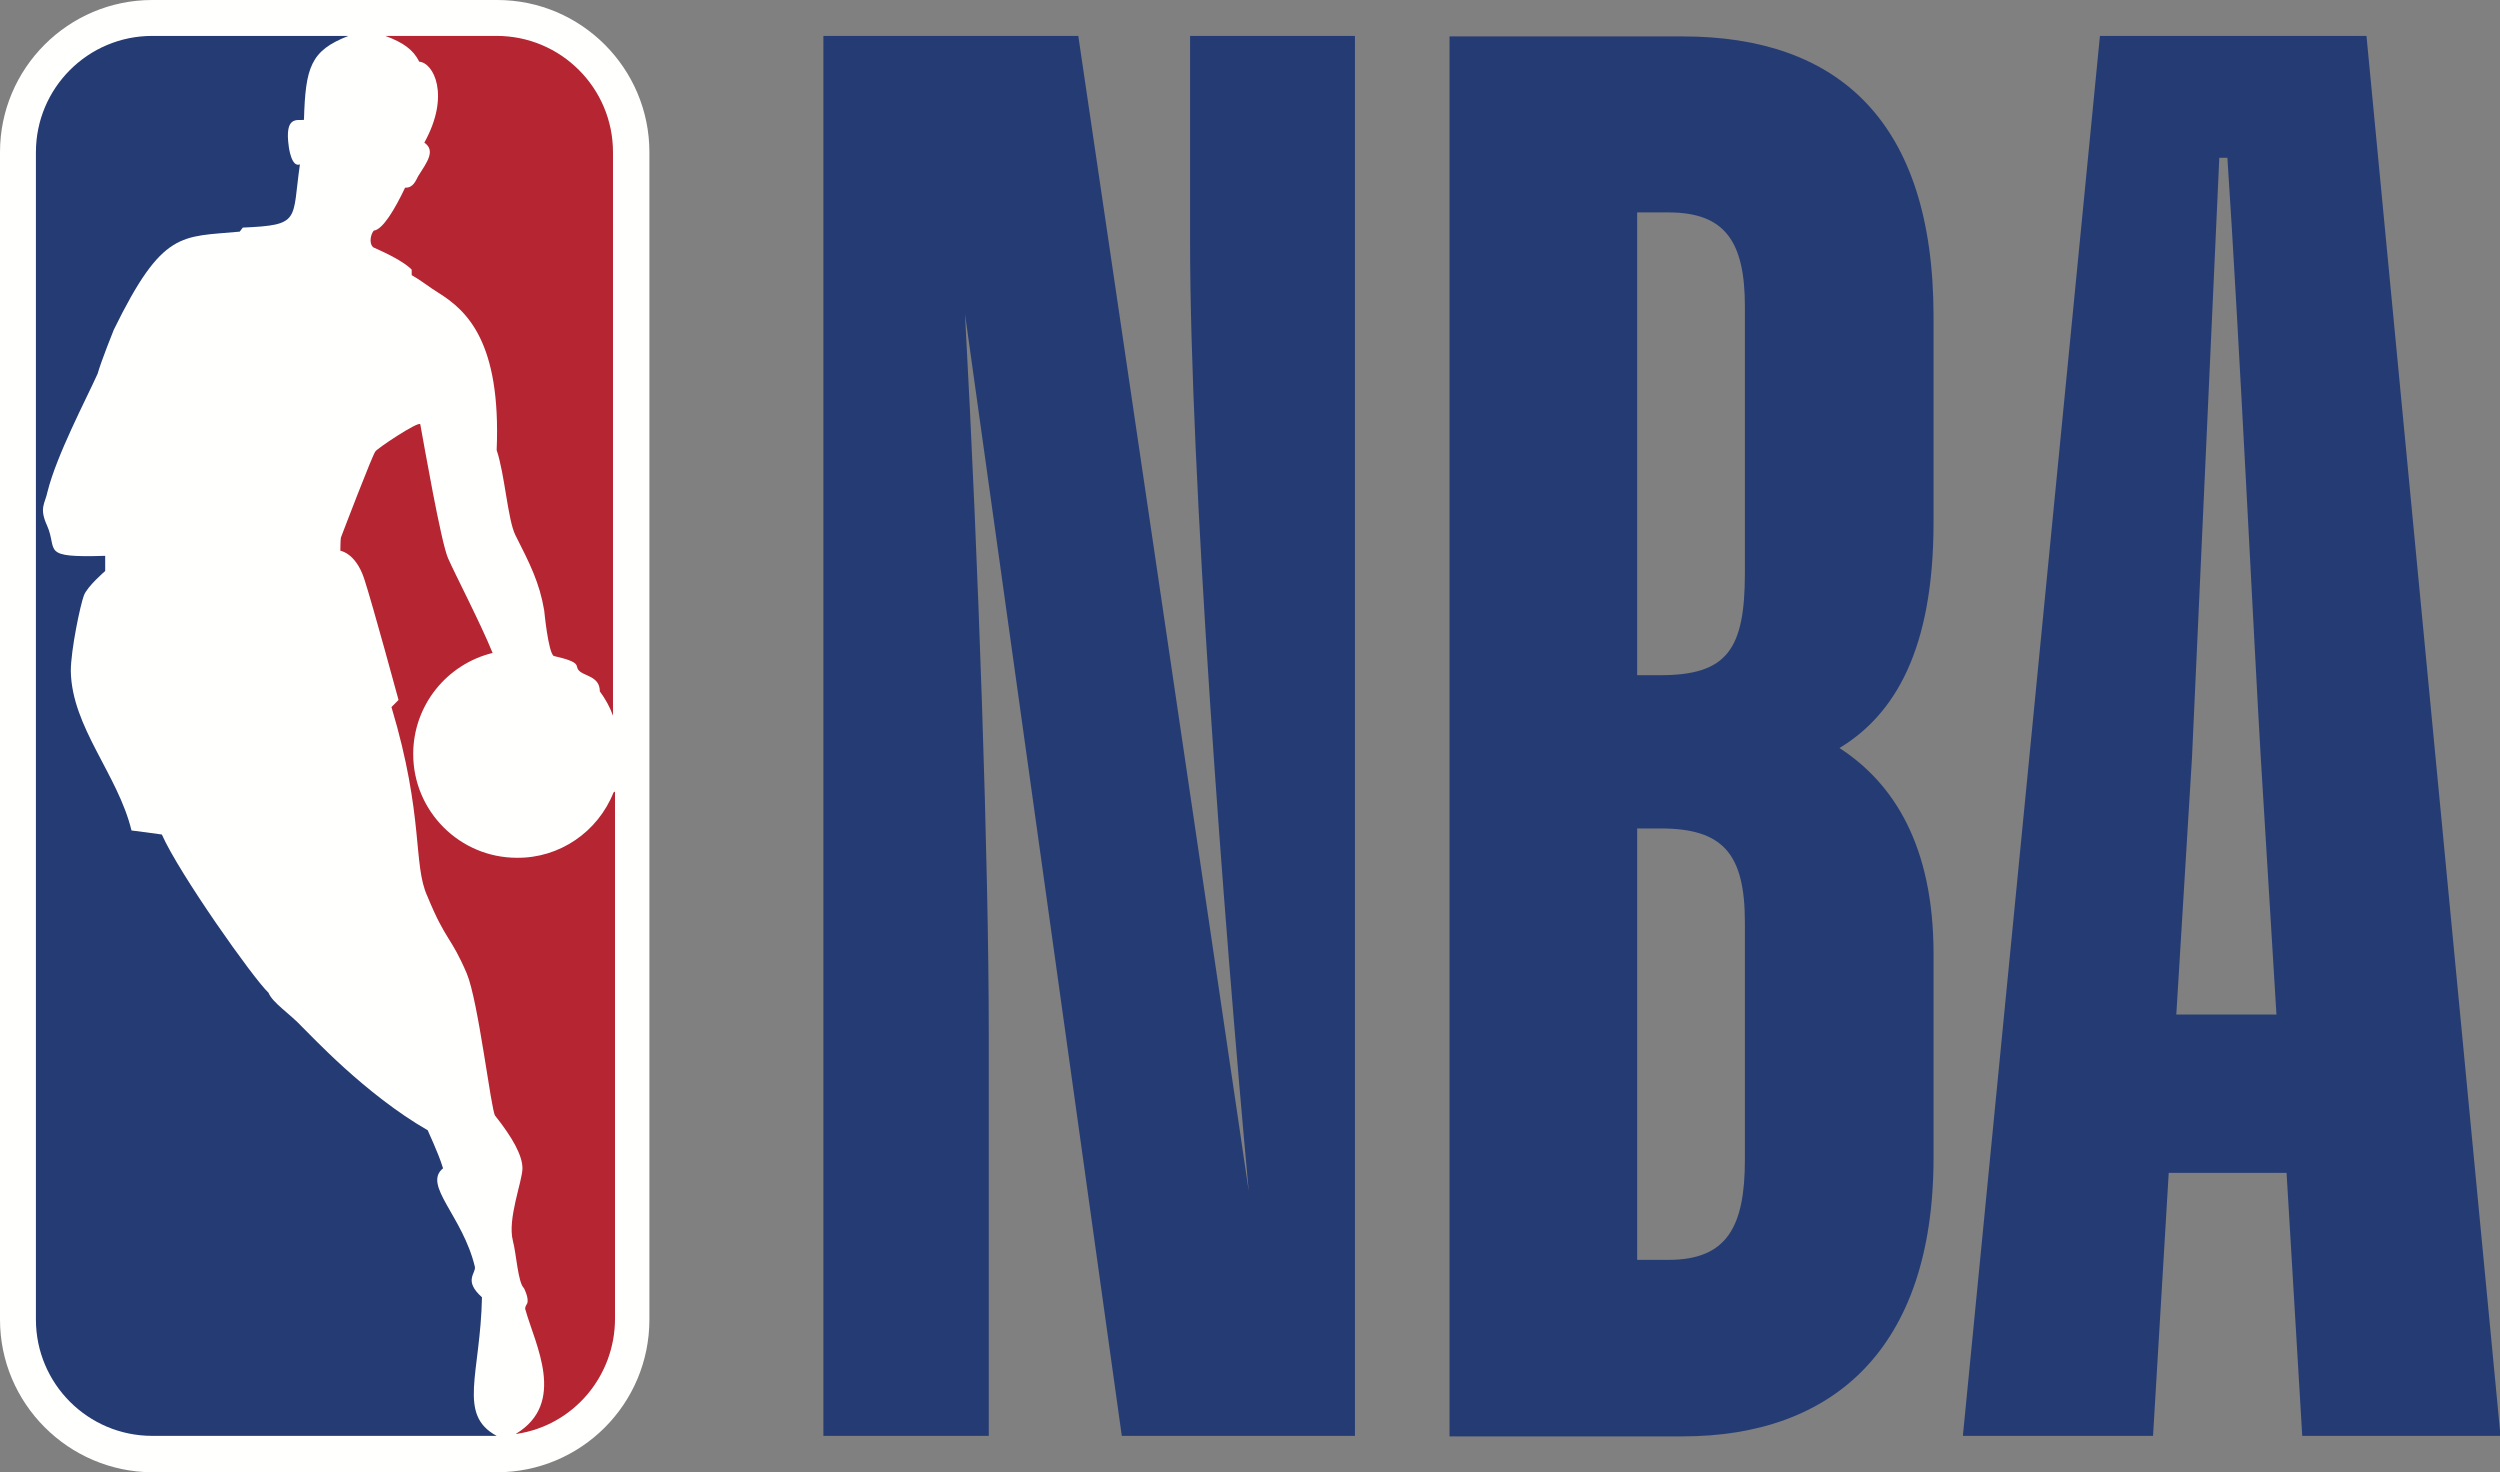
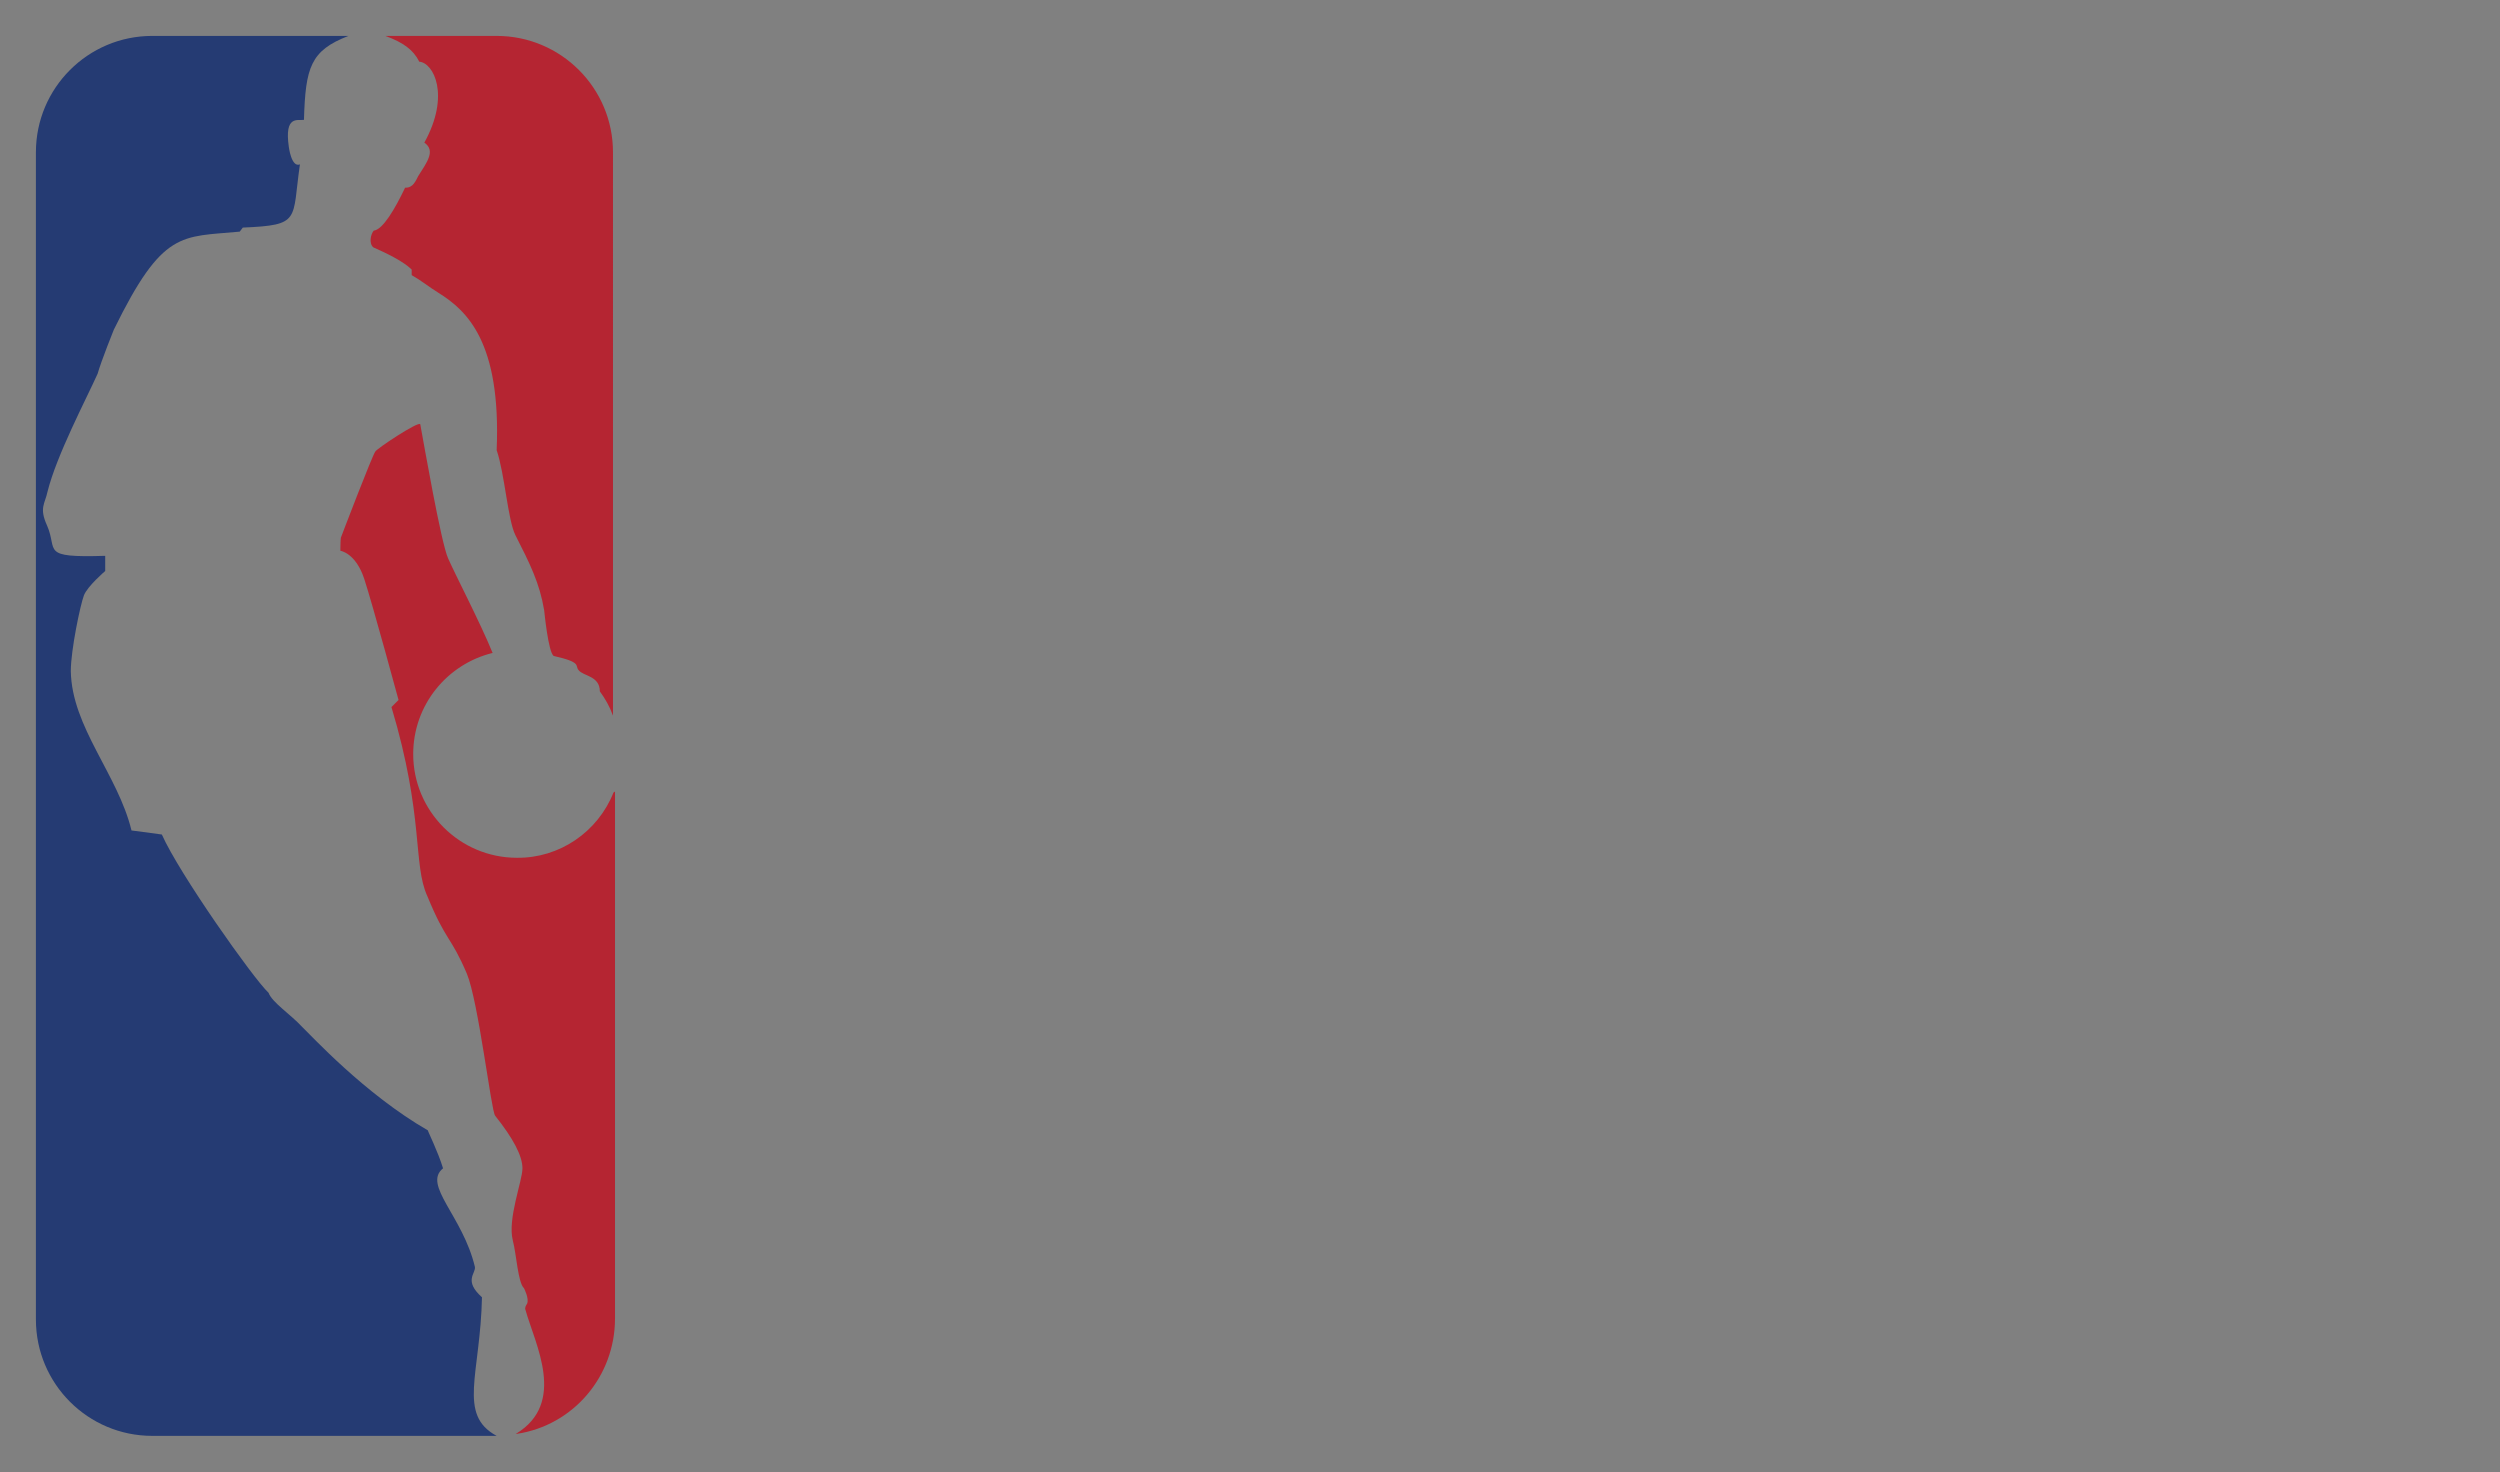
<svg xmlns="http://www.w3.org/2000/svg" version="1.1" viewBox="0 0 494.3 291.1">
  <rect x="0" y="0" width="494.3" height="291.1" fill="#808080" stroke="none" />
  <defs>
    <style>
      .cls-1 {
        fill: #fffffe;
      }

      .cls-1, .cls-2, .cls-3 {
        fill-rule: evenodd;
      }

      .cls-2 {
        fill: #b52532;
      }

      .cls-3 {
        fill: #253b73;
      }
    </style>
  </defs>
  <g>
    <g id="Layer_1">
      <g>
-         <path class="cls-3" d="M195.4,283.9h-32.6V7.1h50.4l33.7,228.4c-5-54.3-11.6-141.9-11.6-188V7.1h32.6v276.8h-46.1l-31-221.8c2.7,49.6,4.7,109,4.7,142.3v79.5" />
-         <path class="cls-3" d="M382.3,103.3v-40.7c0-38.8-19-55.4-49.6-55.4h-46.1v276.8h46.1c29.5,0,49.6-17.1,49.6-55.1v-40.3c0-21.3-7.8-33.7-18.6-40.7,10.9-6.6,18.6-19.4,18.6-44.6ZM345,229.3c0,13.2-3.5,19.8-15.1,19.8h-6.2v-85.3h4.6c12.4,0,16.7,5,16.7,18.6v46.9ZM345,113.3c0,15.1-3.5,20.2-16.7,20.2h-4.6V42h6.2c11.2,0,15.1,5.8,15.1,18.6v52.7Z" />
-         <path class="cls-3" d="M467.9,7.1h-52.7l-27.1,276.8h37.6l3.1-52h23.3l3.1,52h39.2L467.9,7.1ZM430.3,200.6l3.1-50.8,5.4-118.6h1.6c2.3,34.5,5.4,98.5,6.6,118.6l3.1,50.8h-19.8Z" />
-         <path class="cls-1" d="M98.3,0H30.1C13.5,0,0,13.5,0,30.1v230.8c0,16.6,13.5,30.1,30.1,30.2h68.1c16.7,0,30.2-13.5,30.2-30.2V30.1c0-16.6-13.5-30.1-30.1-30.1" />
        <path class="cls-2" d="M81.4,53.4v1c2.1,1.2,3.2,2.2,5.3,3.5,5.6,3.5,12.4,9.7,11.5,31.1,1.6,4.7,2.2,13.8,3.7,16.8,2.9,5.7,4.8,9.5,5.7,14.9,0,0,.8,8.4,1.9,9,5.7,1.3,4.1,1.9,4.9,2.8.9,1.2,4.2,1.1,4.2,4.2,1.1,1.5,2,3.1,2.6,4.8V30.1c0-12.7-10.3-23-23-23h-22c3.5,1.3,5.5,2.7,6.7,5.1,2.8.2,6.2,6.6,1,16,2.3,1.6.5,3.9-1.2,6.6-.5.9-1,2.4-2.6,2.3-2,4.2-4.4,8.3-6.2,8.5-.6.7-1,2.5-.1,3.3,2.7,1.2,6,2.8,7.6,4.4M121.3,156.7c-3.1,7.8-10.7,13-19.1,12.9-11.3,0-20.5-9.2-20.5-20.5h0c0-9.7,6.7-17.8,15.7-20-2.4-5.9-7.4-15.5-8.8-18.7-1.4-3.1-4.8-22.7-5.5-26.5-.2-.8-8.9,5-8.9,5.4-.5.5-6.5,16.2-6.8,17-.1.5-.1,2.6-.1,2.6,0,0,3,.4,4.7,5.5,1.7,5.2,6.8,24,6.8,24,0,0-1.4,1.4-1.4,1.4,6.5,21.7,4.2,31.1,7.1,37.4,3.7,9,4.6,7.8,7.8,15.3,2.3,5.5,4.8,27.1,5.6,28.1,3.5,4.4,5.4,7.9,5.4,10.4s-3,10-1.9,14.3c.7,2.6,1,8.3,2.2,9.4,0,0,1.1,2.1.6,3.1-.2.3-.5.8-.3,1.2,1.9,6.8,8.2,18.4-1.9,24.5h.2c11.2-1.7,19.4-11.4,19.4-22.8v-104.2Z" />
        <path class="cls-3" d="M95.3,256.5c-3.7-3.3-1.2-4.7-1.4-6-2.4-10.1-10.4-16.2-6.3-19.5-1-3.3-3.1-7.5-3-7.5-12.5-7.2-23.1-18.8-24.9-20.5-2.2-2.4-5.9-4.8-6.6-6.7-3-2.8-17.7-23.6-21.1-31.3l-6-.8c-2.7-11.1-11.8-20.4-12-31.5,0-4.2,1.9-13.2,2.6-15,.7-1.8,4.2-4.8,4.2-4.8v-3c-13,.4-9.3-1-11.5-6-1.6-3.5-.4-4.3.1-6.7,1.8-7.2,7.6-18.2,9.9-23.3.7-2.5,3.2-8.7,3.2-8.7,9.7-19.8,13.3-18.3,24.9-19.4l.6-.8c11.6-.5,9.7-1.4,11.3-12.5-1.7.7-2.2-3.5-2.2-3.5-.9-6.3,1.8-5.1,3-5.3.3-10.4,1.3-13.7,8.8-16.6H30.1c-12.7,0-23,10.3-23,23,0,0,0,0,0,0v230.8c0,12.7,10.3,23,23,23h68.1c-7.8-4.2-3.2-12.2-2.9-27.5" />
      </g>
    </g>
  </g>
</svg>